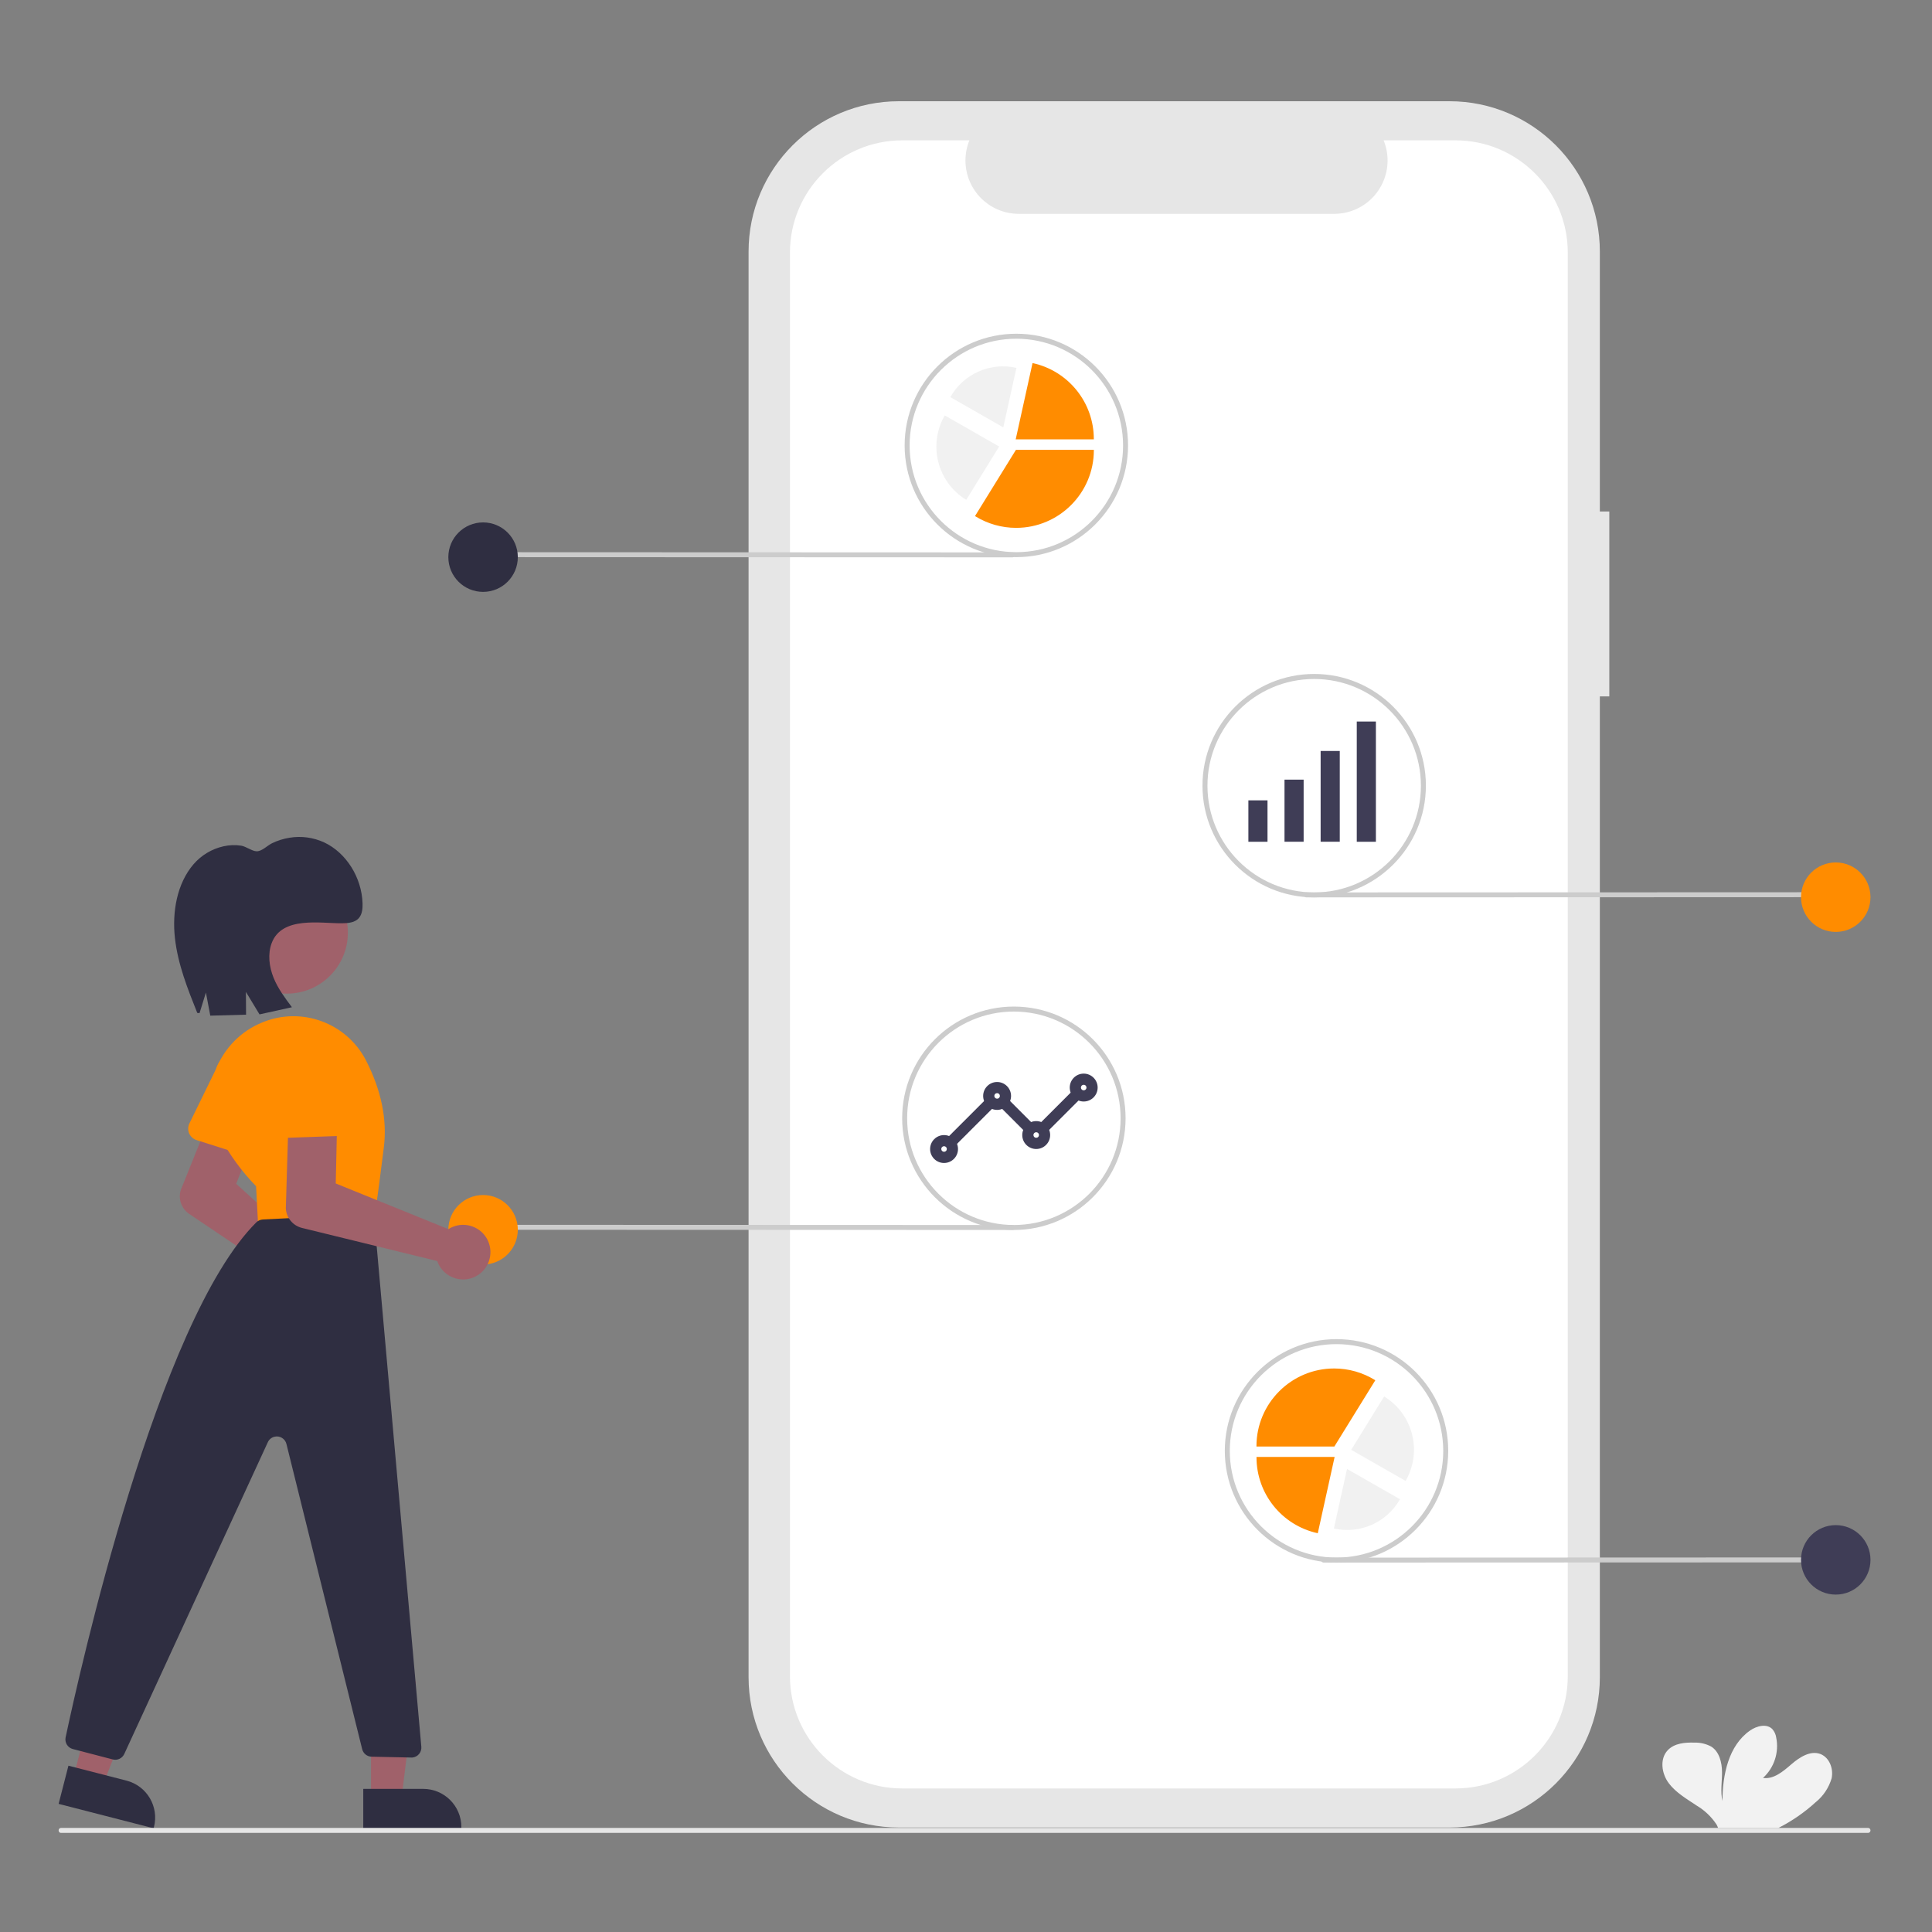
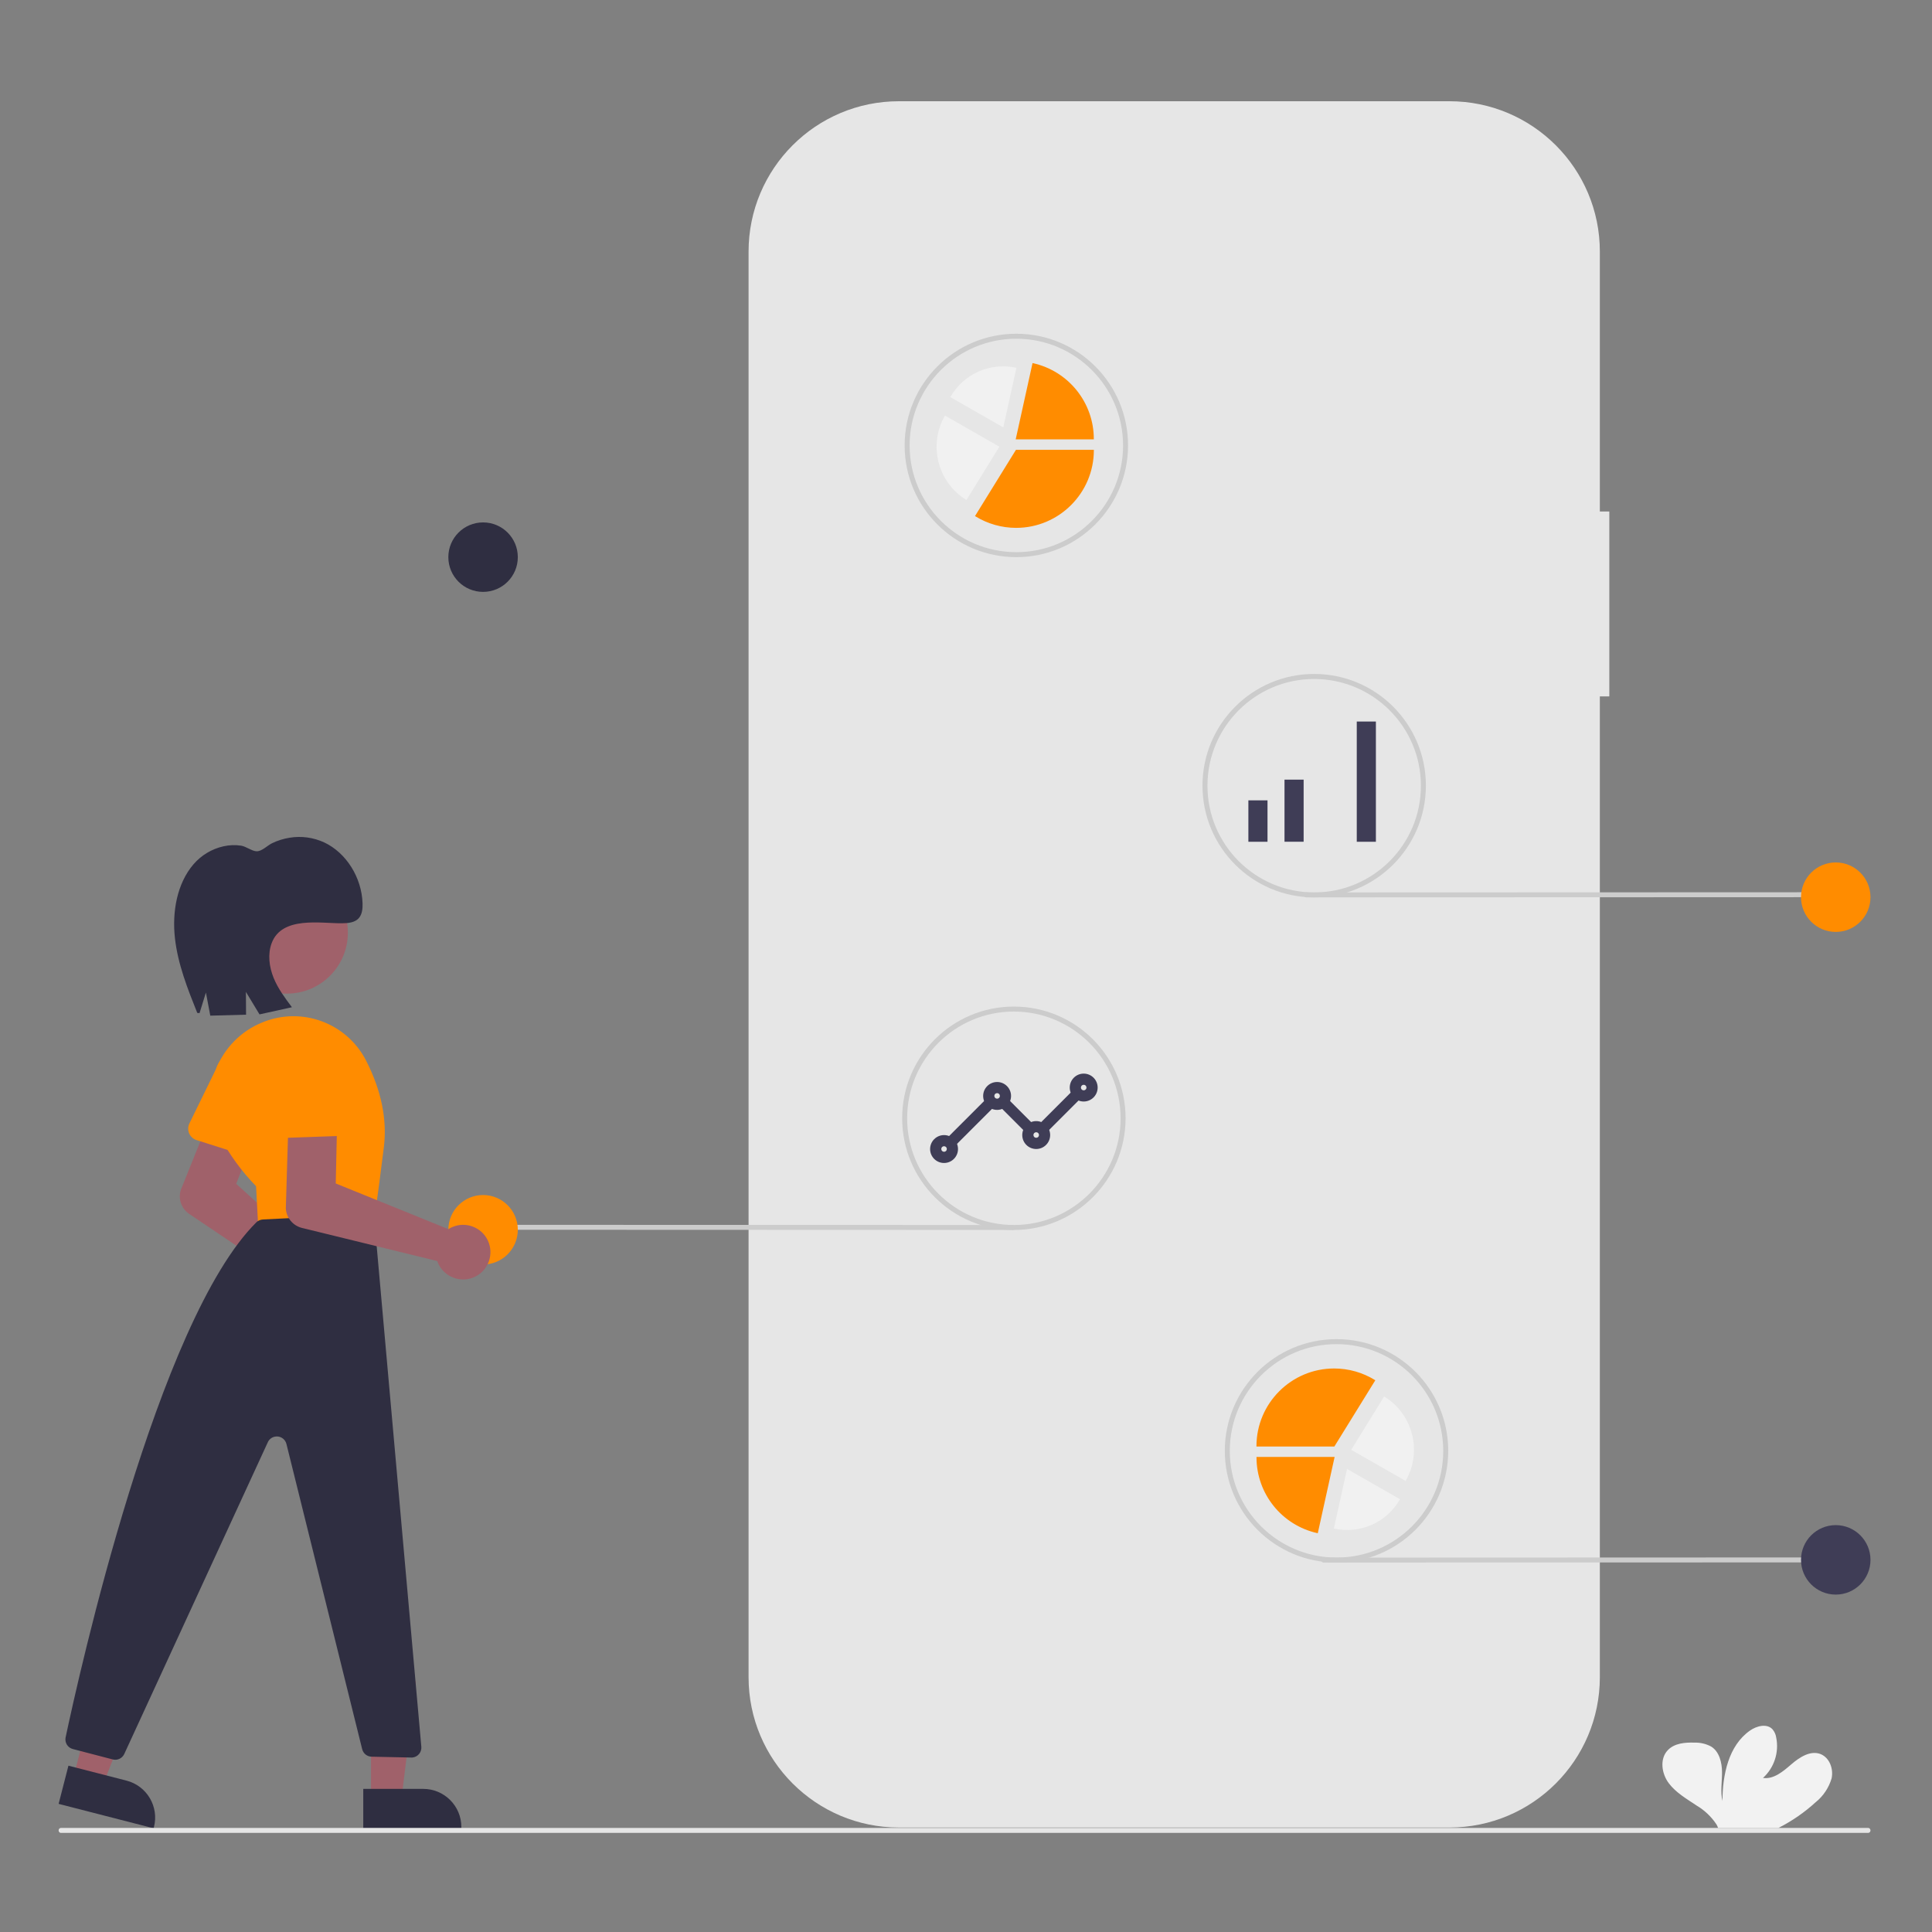
<svg xmlns="http://www.w3.org/2000/svg" id="Layer_1" data-name="Layer 1" width="500" height="500" viewBox="0 0 500 500">
  <rect x="0" y="0" width="500" height="500" fill="#808080" stroke="none" />
  <defs>
    <style>
      .cls-1 {
        fill: #ccc;
      }

      .cls-1, .cls-2, .cls-3, .cls-4, .cls-5, .cls-6, .cls-7, .cls-8, .cls-9 {
        stroke-width: 0px;
      }

      .cls-2 {
        fill: #a0616a;
      }

      .cls-3 {
        fill: #3f3d56;
      }

      .cls-4 {
        fill: #f2f2f2;
      }

      .cls-5 {
        fill: #2f2e41;
      }

      .cls-6 {
        fill: #ff8c00;
      }

      .cls-7 {
        fill: #e6e6e6;
      }

      .cls-8 {
        fill: #f1f1f1;
      }

      .cls-9 {
        fill: #fff;
      }
    </style>
  </defs>
  <path id="e9a96f1c-287a-42d8-bbee-a97ef2edbe89-349" class="cls-7" d="M416.49,132.37h-2.45v-67.25c0-21.5-17.43-38.92-38.92-38.92h-142.47c-21.5,0-38.92,17.43-38.92,38.92h0v368.92c0,21.5,17.43,38.92,38.92,38.92h142.47c21.5,0,38.92-17.43,38.92-38.92v-253.81h2.45v-47.87h0Z" />
-   <path id="bb6cf65b-d1a0-4b47-beae-738e5a961a87-350" class="cls-9" d="M376.68,36.32h-18.6c2.88,7.06-.51,15.12-7.57,18-1.66.68-3.43,1.02-5.22,1.02h-81.62c-7.63,0-13.81-6.18-13.81-13.81,0-1.79.35-3.56,1.02-5.21h-17.37c-16.05,0-29.07,13.01-29.07,29.07v368.39c0,16.05,13.01,29.07,29.07,29.07h143.16c16.05,0,29.07-13.01,29.07-29.07h0V65.39c0-16.05-13.01-29.07-29.07-29.07h0Z" />
  <path class="cls-1" d="M476.88,404.34l-134.34.05c-.35,0-.64-.29-.64-.64s.29-.64.64-.64l134.34-.05c.35,0,.64.29.64.64s-.29.64-.64.64Z" />
  <circle class="cls-3" cx="475.09" cy="403.69" r="8.99" />
  <path class="cls-1" d="M473.67,232.19l-135.62.05c-.35,0-.64-.29-.64-.64s.29-.64.64-.64l135.62-.05c.35,0,.64.29.64.64s-.29.64-.64.64Z" />
  <circle class="cls-6" cx="475.09" cy="232.19" r="8.99" />
-   <path class="cls-1" d="M126.44,144.19l135.62.05c.35,0,.64-.29.64-.64s-.29-.64-.64-.64l-135.62-.05c-.35,0-.64.29-.64.64s.29.64.64.64h0Z" />
  <circle class="cls-5" cx="125.02" cy="144.19" r="8.99" />
  <path class="cls-1" d="M126.44,318.26l135.62.05c.35,0,.64-.29.64-.64s-.29-.64-.64-.64l-135.62-.05c-.35,0-.64.29-.64.64s.29.64.64.64h0Z" />
  <circle class="cls-6" cx="125.02" cy="318.26" r="8.99" />
  <path class="cls-1" d="M345.89,404.39c-15.96,0-28.91-12.94-28.91-28.91s12.94-28.91,28.91-28.91,28.91,12.94,28.91,28.91h0c-.02,15.96-12.95,28.89-28.91,28.91ZM345.89,347.86c-15.25,0-27.62,12.37-27.62,27.62s12.37,27.62,27.62,27.62,27.62-12.37,27.62-27.62c-.02-15.25-12.37-27.6-27.62-27.62Z" />
  <path class="cls-1" d="M262.39,318.32c-15.96,0-28.91-12.94-28.91-28.91s12.94-28.91,28.91-28.91,28.91,12.94,28.91,28.91c-.02,15.96-12.95,28.89-28.91,28.91ZM262.39,261.79c-15.25,0-27.62,12.37-27.62,27.62s12.37,27.62,27.62,27.62,27.62-12.37,27.62-27.62h0c-.02-15.25-12.37-27.6-27.62-27.62h0Z" />
  <path class="cls-1" d="M340.11,232.24c-15.96,0-28.91-12.94-28.91-28.91s12.94-28.91,28.91-28.91,28.91,12.94,28.91,28.91c-.02,15.96-12.95,28.89-28.91,28.91ZM340.11,175.72c-15.25,0-27.62,12.37-27.62,27.62s12.37,27.62,27.62,27.62,27.62-12.37,27.62-27.62c-.02-15.25-12.37-27.6-27.62-27.62Z" />
  <path class="cls-1" d="M263.03,144.19c-15.96,0-28.91-12.94-28.91-28.91s12.94-28.91,28.91-28.91,28.91,12.94,28.91,28.91h0c-.02,15.96-12.95,28.89-28.91,28.91ZM263.03,87.66c-15.25,0-27.62,12.37-27.62,27.62s12.37,27.62,27.62,27.62,27.62-12.37,27.62-27.62c-.02-15.25-12.37-27.6-27.62-27.62h0Z" />
  <path class="cls-2" d="M81.63,340.04c-1.6-1.22-2.6-3.06-2.76-5.06-.02-.23-.02-.46-.02-.69l-29.91-20.15c-2.01-1.37-2.88-3.89-2.14-6.21l14.3-35.52c1.28-3.19,4.91-4.74,8.1-3.45,3.17,1.28,4.73,4.88,3.47,8.06l-11.54,29.35,23.29,21.16c.31-.07.62-.12.93-.14,3.89-.31,7.29,2.59,7.6,6.48.28,3.58-2.16,6.81-5.69,7.5-.45.09-.92.13-1.38.13-1.54,0-3.04-.51-4.26-1.45h.01Z" />
  <path class="cls-6" d="M48.95,293.32c-.35-.83-.33-1.77.07-2.58l6.82-13.95c1.44-4.52,6.27-7.02,10.79-5.59,4.51,1.43,7.01,6.23,5.6,10.75l-2.49,15.38c-.27,1.69-1.86,2.83-3.55,2.56-.15-.02-.3-.06-.44-.11l-14.89-4.73c-.86-.27-1.55-.9-1.91-1.73Z" />
  <polygon class="cls-2" points="96.02 465.53 103.9 465.53 107.64 435.15 96.02 435.15 96.02 465.53" />
  <path class="cls-5" d="M94.01,462.96h15.51c5.46,0,9.88,4.42,9.88,9.88h0v.32h-25.39v-10.2Z" />
  <polygon class="cls-2" points="19.02 459.95 26.64 461.91 37.83 433.42 26.58 430.53 19.02 459.95" />
  <path class="cls-5" d="M17.71,456.96l15.02,3.86h0c5.29,1.36,8.47,6.75,7.11,12.03h0l-.08.31-24.59-6.32,2.54-9.88h0Z" />
  <circle class="cls-2" cx="74.25" cy="241.37" r="15.78" />
  <path class="cls-6" d="M66.27,306.99c-3.75-3.86-6.94-8.24-9.47-13-2.72-5.28-3.08-11.45-.99-17.01,2.13-5.68,6.56-10.19,12.2-12.43,10.13-4.11,21.73.19,26.73,9.92,3.95,7.73,5.49,15.28,4.6,22.45-1.71,13.71-2.72,20.8-2.98,21.06l-.09.09-29.35,1.3-.65-12.4v.02Z" />
  <path class="cls-5" d="M68.01,315.6l26.26-1.31c1.38-.07,2.56.96,2.69,2.34l12.08,135.43c.13,1.41-.92,2.66-2.33,2.79-.09,0-.19.01-.28,0l-10.26-.22c-1.16-.02-2.16-.82-2.44-1.95l-19.6-78.98c-.34-1.38-1.74-2.22-3.11-1.87-.76.19-1.39.71-1.71,1.42l-37.15,80.68c-.52,1.13-1.78,1.73-2.98,1.41l-10.33-2.69c-1.33-.34-2.15-1.67-1.87-3.01,3.4-16.04,23.75-107.88,49.37-133.31.45-.44,1.04-.69,1.66-.72h0Z" />
  <path class="cls-2" d="M117.75,330.8c-1.92-.59-3.5-1.97-4.34-3.8-.1-.21-.18-.43-.25-.64l-35.03-8.58c-2.36-.59-4.05-2.66-4.16-5.09l1.16-38.27c.1-3.44,2.98-6.14,6.42-6.04,3.42.1,6.12,2.95,6.04,6.37l-.7,31.53,29.16,11.82c.26-.17.54-.32.83-.46h0c3.54-1.64,7.75-.1,9.39,3.44s.1,7.75-3.44,9.39c-1.59.74-3.4.86-5.07.34h-.01Z" />
  <path class="cls-6" d="M71.39,293.49c-.61-.66-.91-1.55-.8-2.45l1.74-15.43c-.17-4.74,3.54-8.72,8.28-8.89,4.72-.17,8.7,3.51,8.89,8.24l2.83,15.32c.31,1.68-.8,3.29-2.48,3.6-.15.03-.3.04-.45.05l-15.62.55c-.9.03-1.77-.33-2.38-.99h0Z" />
  <path class="cls-5" d="M51.64,262.2l1.65-5.33,1.13,5.98,9.26-.25-.04-5.9,3.52,5.82,8.39-1.85c-1.79-2.39-3.61-4.81-4.75-7.63s-1.56-6.12-.49-8.97c2.65-7.05,12.69-5.07,18.18-5.13,1.6-.02,3.41-.13,4.46-1.44.79-.99.92-2.4.88-3.7-.21-6.72-4.24-13.12-9.94-15.79-2.79-1.28-5.9-1.71-8.93-1.21-1.58.25-3.12.73-4.56,1.43-1.28.63-2.63,2.12-4.01,2.08-1.16-.03-2.7-1.24-3.96-1.45-1.52-.23-3.07-.18-4.58.16-3.02.67-5.74,2.3-7.76,4.64-4.29,4.99-5.57,12.33-4.82,19.1.75,6.76,3.28,13.13,5.78,19.38" />
  <path class="cls-7" d="M483.5,474.35H15.75c-.32,0-.58-.29-.58-.64s.26-.64.58-.64h467.75c.32,0,.58.29.58.64s-.26.64-.58.64Z" />
  <path class="cls-4" d="M469.92,466.39c1.96-1.59,3.39-3.74,4.1-6.16.52-2.45-.52-5.33-2.86-6.28-2.62-1.01-5.43.81-7.55,2.64s-4.56,3.94-7.35,3.54c2.9-2.64,4.2-6.62,3.42-10.46-.11-.79-.45-1.53-.96-2.13-1.45-1.56-4.1-.89-5.84.34-5.55,3.9-7.09,11.43-7.11,18.22-.57-2.45-.1-5-.11-7.47s-.7-5.33-2.82-6.63c-1.31-.7-2.78-1.05-4.27-1.01-2.5-.09-5.27.16-6.97,1.98-2.13,2.26-1.57,6.07.28,8.53s4.64,4.05,7.21,5.78c2.07,1.23,3.84,2.91,5.16,4.92.16.28.29.57.38.87h15.62c3.51-1.78,6.76-4.02,9.66-6.68h0Z" />
  <path class="cls-6" d="M262.98,136.61c-3.73,0-7.39-1.04-10.57-3l-.08-.05.05-.08,10.55-17.07h20.16v.09c0,11.09-9.02,20.11-20.11,20.11h0Z" />
-   <path class="cls-8" d="M250.05,129.36l-.06-.04c-7.4-4.57-9.84-14.18-5.53-21.74l.04-.07,14.08,8.05-8.52,13.8h0Z" />
+   <path class="cls-8" d="M250.05,129.36c-7.4-4.57-9.84-14.18-5.53-21.74l.04-.07,14.08,8.05-8.52,13.8h0Z" />
  <path class="cls-6" d="M283.09,113.71h-20.23l4.36-19.75.09.02c9.21,2.04,15.77,10.2,15.77,19.64v.09h.01Z" />
  <path class="cls-8" d="M259.64,110.6l-13.7-7.83.04-.06c3.41-5.96,10.29-9.01,17-7.53l.07.02-3.4,15.41h-.01Z" />
  <path class="cls-6" d="M345.28,354.16c3.73,0,7.39,1.04,10.57,3l.08.05-.05.08-10.55,17.07h-20.16v-.09c0-11.09,9.02-20.11,20.11-20.11h0Z" />
  <path class="cls-8" d="M358.22,361.41l.06.04c7.4,4.57,9.84,14.18,5.53,21.74l-.04.07-14.08-8.05,8.52-13.8h.01Z" />
  <path class="cls-6" d="M325.17,377.05h20.23l-4.36,19.75-.09-.02c-9.21-2.04-15.77-10.2-15.77-19.64v-.09h-.01Z" />
  <path class="cls-8" d="M348.62,380.17l13.7,7.83-.04.06c-3.41,5.96-10.29,9.01-17,7.53l-.07-.02,3.4-15.41h.01Z" />
  <path class="cls-3" d="M246.49,296.64c-.8,0-1.45-.65-1.45-1.45,0-.38.15-.75.42-1.02l9.4-9.4c.57-.56,1.48-.55,2.04.01s.56,1.47,0,2.03l-9.4,9.4c-.27.27-.64.42-1.02.42h.01ZM270.34,293.02c-.8,0-1.45-.65-1.45-1.45,0-.38.15-.75.42-1.02l7.95-7.95c.57-.56,1.48-.55,2.04.01s.56,1.47,0,2.03l-7.95,7.95c-.27.27-.64.42-1.02.42h0ZM266,293.02c-.38,0-.75-.15-1.02-.42l-5.78-5.78c-.57-.56-.57-1.48-.01-2.04.56-.57,1.48-.57,2.04-.01h.01s5.78,5.79,5.78,5.79c.56.56.56,1.48,0,2.04-.27.27-.64.42-1.02.42h0Z" />
  <path class="cls-3" d="M280.46,285.07c-2,0-3.61-1.62-3.61-3.61s1.62-3.61,3.61-3.61,3.61,1.62,3.61,3.61-1.62,3.61-3.61,3.61ZM280.46,280.74c-.4,0-.72.32-.72.72s.32.72.72.72.72-.32.72-.72h0c0-.4-.32-.72-.72-.72Z" />
  <path class="cls-3" d="M268.17,297.36c-2,0-3.61-1.62-3.61-3.61s1.62-3.61,3.61-3.61,3.61,1.62,3.61,3.61-1.62,3.61-3.61,3.61ZM268.17,293.02c-.4,0-.72.32-.72.72s.32.72.72.72.72-.32.72-.72h0c0-.4-.32-.72-.72-.72h0Z" />
  <path class="cls-3" d="M258.05,287.24c-2,0-3.61-1.62-3.61-3.61s1.62-3.61,3.61-3.61,3.61,1.62,3.61,3.61-1.62,3.61-3.61,3.61ZM258.05,282.9c-.4,0-.72.32-.72.72s.32.72.72.72.72-.32.72-.72h0c0-.4-.32-.72-.72-.72Z" />
  <path class="cls-3" d="M244.32,300.98c-2,0-3.61-1.62-3.61-3.61s1.62-3.61,3.61-3.61,3.61,1.62,3.61,3.61-1.62,3.61-3.61,3.61ZM244.32,296.64c-.4,0-.72.32-.72.72s.32.72.72.72.72-.32.72-.72h0c0-.4-.32-.72-.72-.72Z" />
  <rect class="cls-3" x="351.13" y="186.73" width="4.95" height="31.12" />
-   <rect class="cls-3" x="341.78" y="194.35" width="4.95" height="23.49" />
  <rect class="cls-3" x="332.43" y="201.77" width="4.95" height="16.07" />
  <rect class="cls-3" x="323.08" y="207.13" width="4.95" height="10.72" />
</svg>